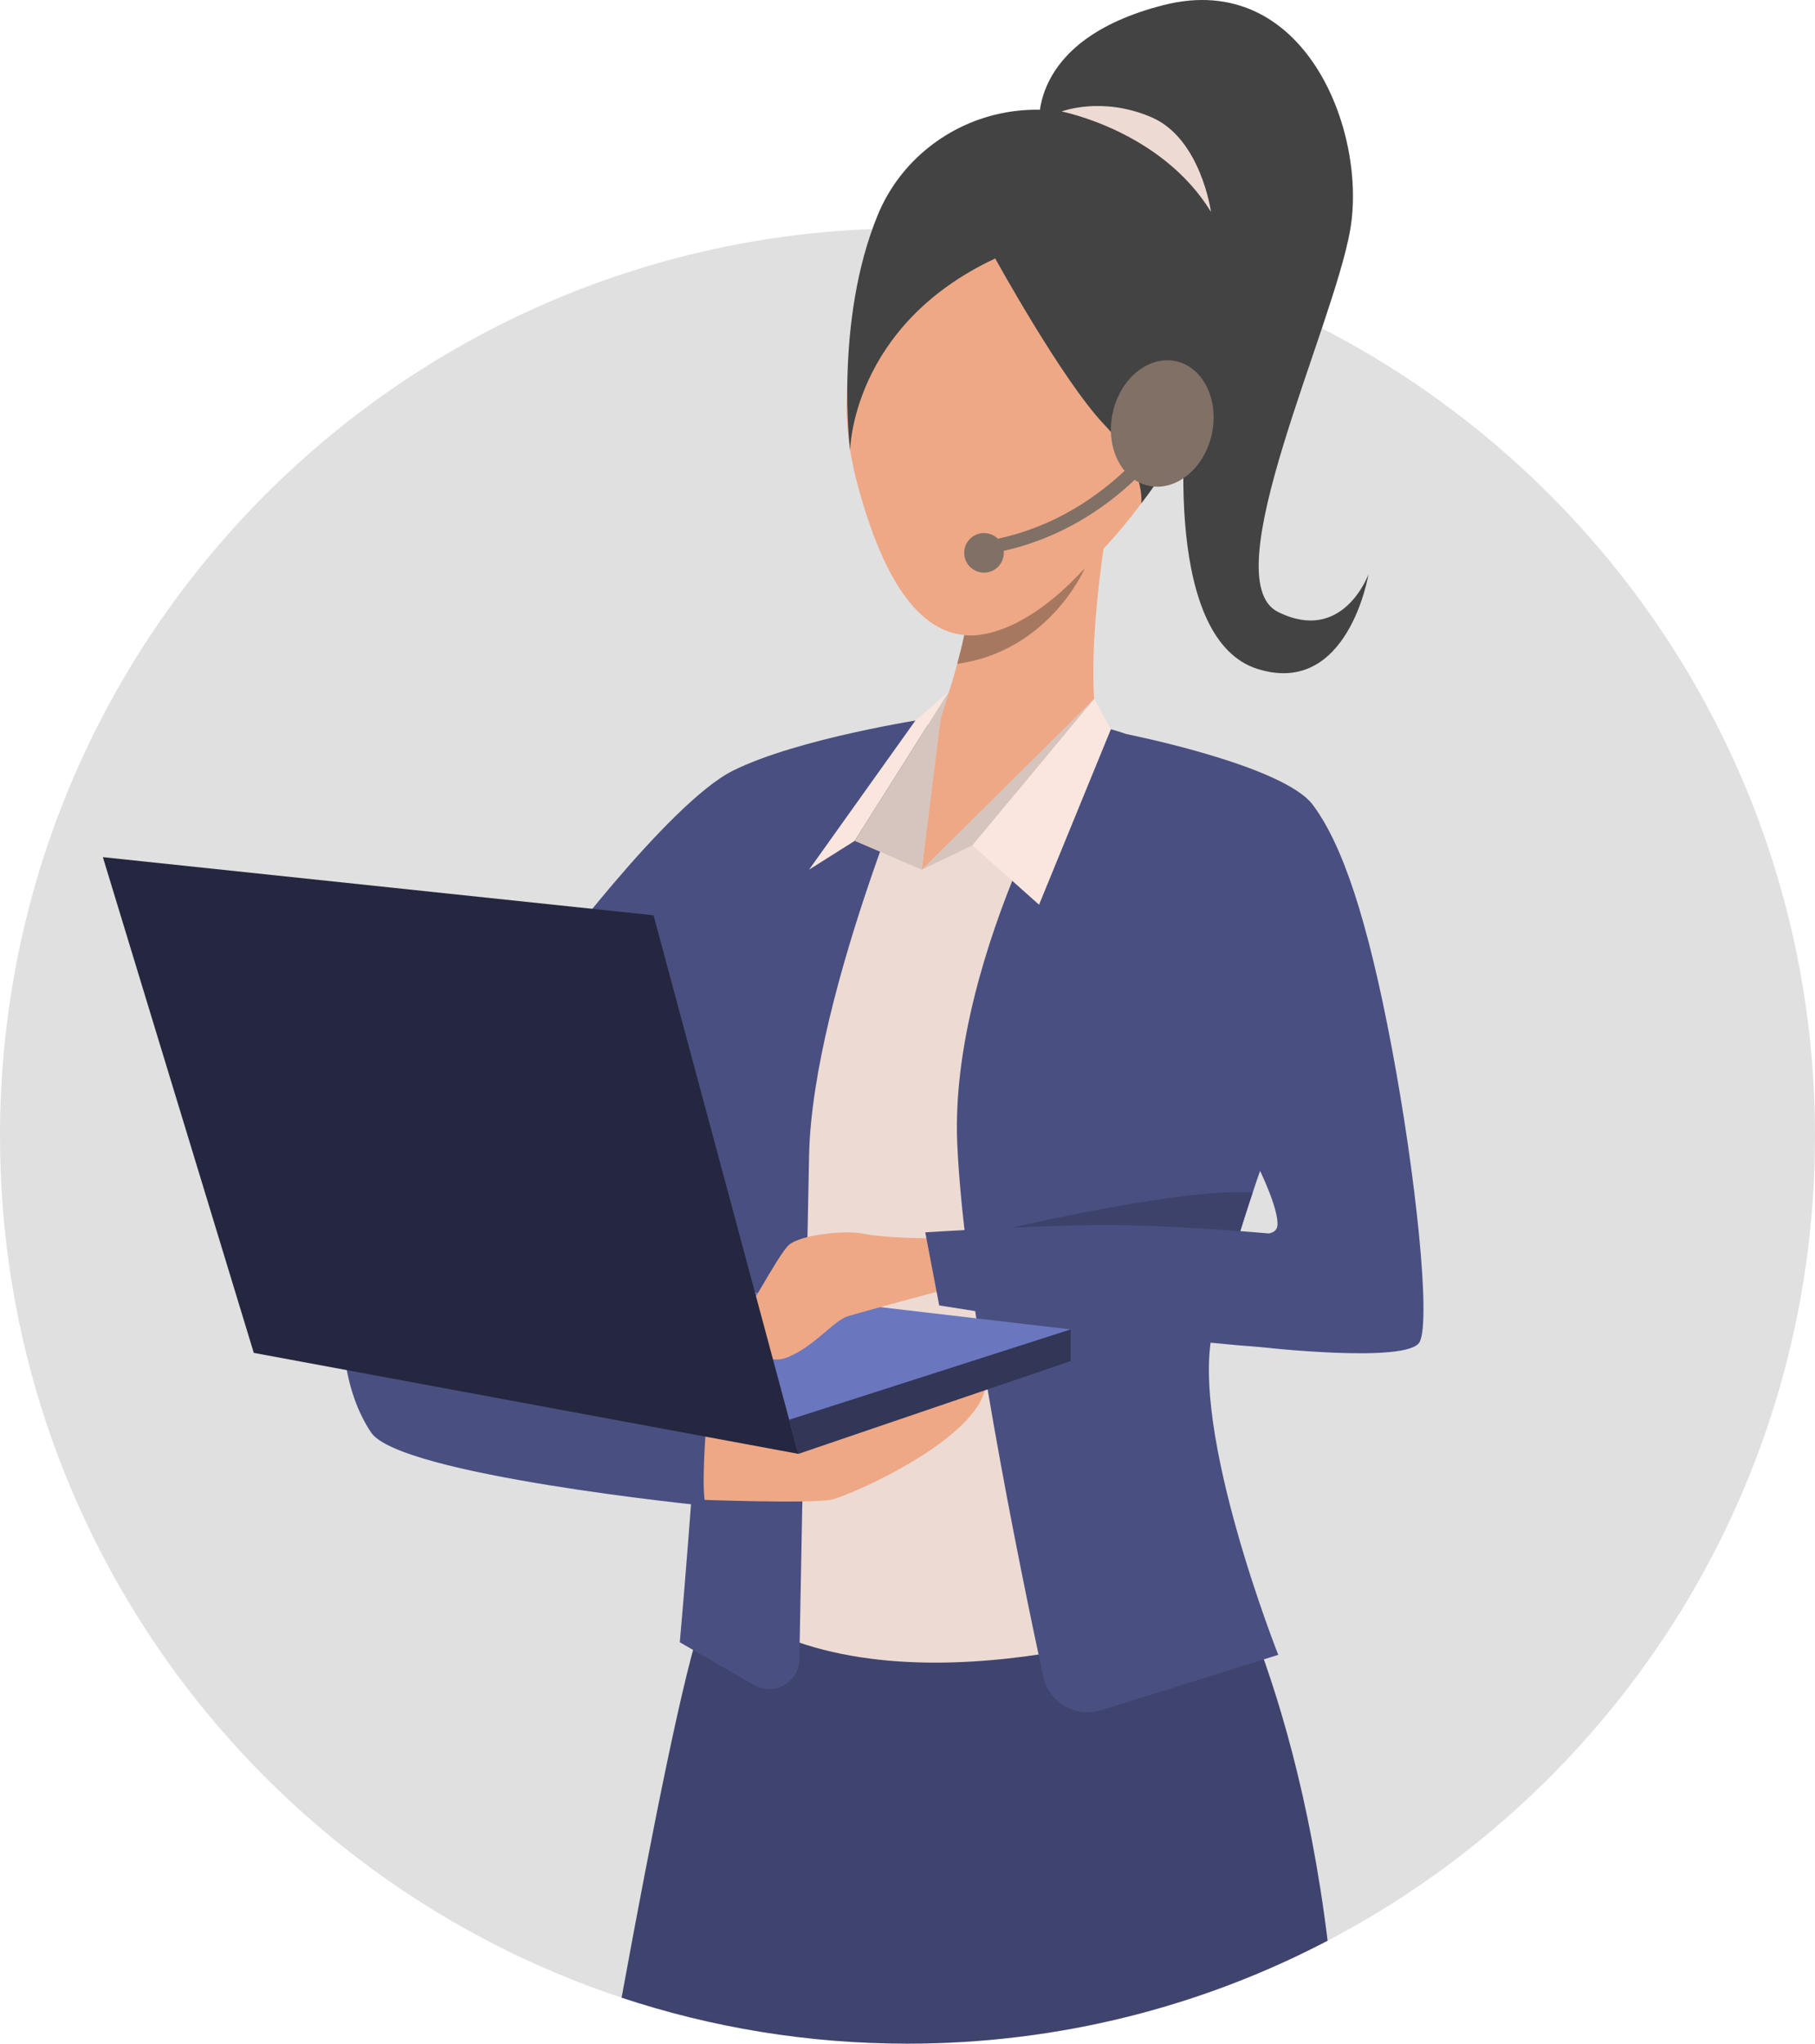
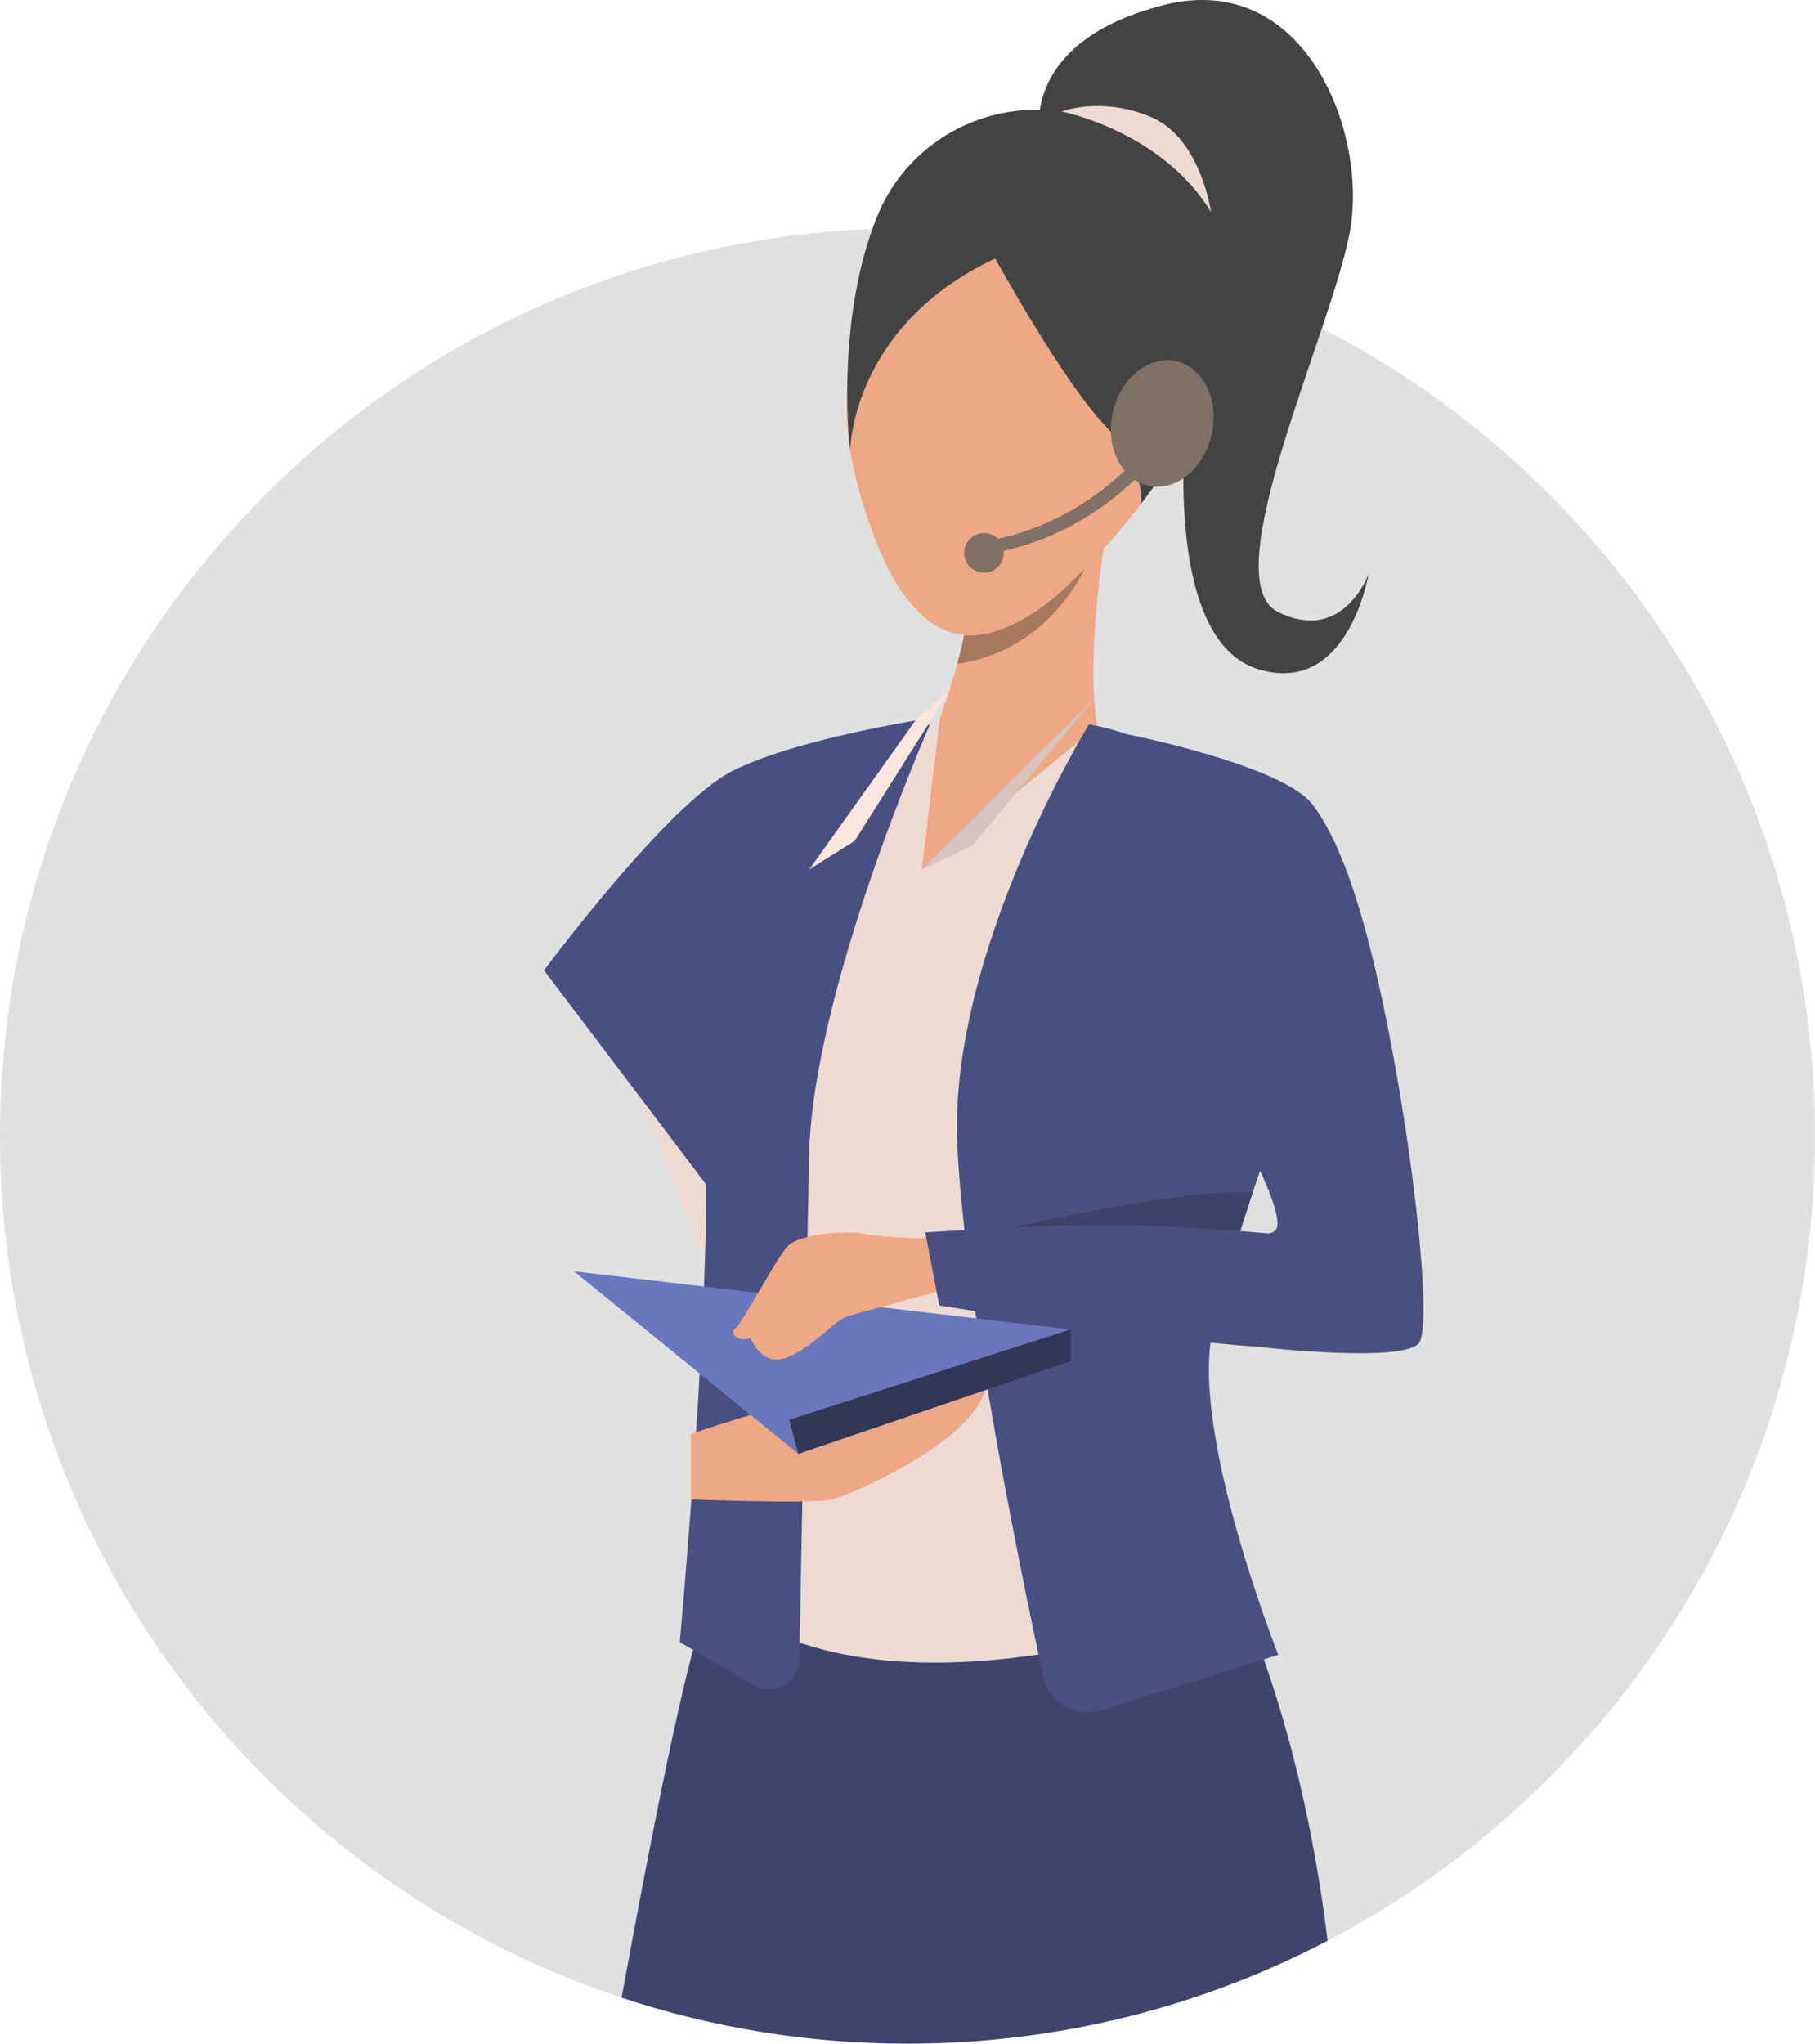
<svg xmlns="http://www.w3.org/2000/svg" id="_Layer_" data-name="&amp;lt;Layer&amp;gt;" viewBox="0 0 512.91 577.44">
  <defs>
    <style>
      .cls-1 {
        fill: #6a77bf;
      }

      .cls-1, .cls-2, .cls-3, .cls-4, .cls-5, .cls-6, .cls-7, .cls-8, .cls-9, .cls-10, .cls-11, .cls-12, .cls-13, .cls-14, .cls-15 {
        stroke-width: 0px;
      }

      .cls-2 {
        fill: #cfbeb8;
      }

      .cls-3 {
        fill: #e0e0e0;
      }

      .cls-4 {
        fill: #3f446e;
      }

      .cls-5 {
        fill: #494f80;
      }

      .cls-6 {
        fill: #eea886;
      }

      .cls-7 {
        fill: #252740;
      }

      .cls-8 {
        fill: #a77860;
      }

      .cls-9 {
        fill: #807066;
      }

      .cls-10 {
        fill: #eddad3;
      }

      .cls-11 {
        fill: #434343;
      }

      .cls-12 {
        fill: #3d426b;
      }

      .cls-13 {
        fill: #d6c5be;
      }

      .cls-14 {
        fill: #fae6de;
      }

      .cls-15 {
        fill: #323657;
      }
    </style>
  </defs>
  <path class="cls-3" d="m512.91,320.98c0,98.8-55.86,184.54-137.72,227.37-35.5,18.58-75.89,29.09-118.73,29.09-28.23,0-55.39-4.56-80.79-12.99C73.61,530.61,0,434.39,0,320.98,0,179.34,114.81,64.53,256.45,64.53s256.46,114.81,256.46,256.45Z" />
  <g>
    <g>
      <path class="cls-4" d="m375.18,548.35c-35.5,18.58-75.89,29.09-118.73,29.09-28.23,0-55.39-4.56-80.79-12.99,8.59-47.01,17.88-93.88,23.03-107.38,11.31-29.6,139.99-28.28,139.99-28.28,0,0,26.53,38.75,36.5,119.56Z" />
      <path class="cls-6" d="m268.27,44.2s-39.77,40.06-26.22,91.65c13.55,51.59,35.31,51.88,59.3,29.69,23.99-22.19,38.11-45.54,41.28-71.47,3.17-25.94-38.04-85.6-74.36-49.86Z" />
      <path class="cls-6" d="m260.49,216.26s5.9-13.49,10.03-28.69c.73-2.68,1.4-5.41,1.98-8.13,2.03-9.56,2.86-18.97.67-25.44-6.34-18.73,39.77-5.76,39.77-5.76,0,0-8.93,49.57,0,66.29,8.93,16.72-52.45,1.73-52.45,1.73Z" />
      <path class="cls-10" d="m377.36,239.87c-7.26-14.49-12.69-19.15-26.71-23.58-7.85-2.48-42.92-11.61-42.92-11.61l-42.13-1.55s-28.97,4.83-51.45,12.61c-22.48,7.78-51.93,50.37-51.93,50.37,0,0,40.64,95.4,48.42,122.78,7.78,27.38,2.59,69.74,2.59,69.74,48.71,26.52,126.81-2.59,126.81-2.59-5.92-21.39-6.17-46.37-3.06-64.09.37-2.09.78-4.08,1.24-5.95.42-1.71,1-4.15,1.67-6.88.03-.12.06-.24.08-.37,30.98,3.17,60.03,4.46,60.79-1.75,3.42-27.99-13.41-117.22-23.4-137.14Zm-21.46,108.77c-1.25-.19-3.9-.2-6.71-.46,3.44-9.6,7.27-18.1,7.27-18.1,2.2,6.12,10.54,20.22-.56,18.55Z" />
      <path class="cls-11" d="m281.24,73.02s19.02,34.58,30.84,46.98c11.82,12.39,10.43,22.23,10.43,22.23,0,0,46.06-56.82,13.2-91.11-32.86-34.3-75.22-20.46-87.61,9.51-12.39,29.97-7.86,66.59-7.86,66.59,0,0,.36-35.17,41-54.19Z" />
      <path class="cls-11" d="m293.79,36.81s-4.6-25.32,35.11-35.39c39.7-10.07,57.54,35.68,52.65,63.58-4.89,27.91-38.84,98.68-20.42,107.89,18.41,9.21,25.6-10.64,25.6-10.64,0,0-5.75,34.81-31.36,26.76-25.6-8.06-22.16-64.63-18.29-87.17,3.86-22.55-43.28-65.02-43.28-65.02Z" />
      <path class="cls-8" d="m306.58,160.52c-.15.36-10.19,23.47-36.06,27.05.73-2.68,1.4-5.41,1.98-8.13,0,0,14.18,2.86,34.08-18.92Z" />
      <path class="cls-2" d="m355.9,330.43s-1.89,4-7.09,19.74c-5.29-44.22-2.53-67.24-2.53-67.24.58,23.63,9.62,47.5,9.62,47.5Z" />
      <path class="cls-10" d="m299.98,31.5s28.18,5.41,42.24,28.37c0,0-2.85-20.79-16.88-26.77-14.02-5.99-25.36-1.59-25.36-1.59Z" />
-       <path class="cls-2" d="m339.88,379.13c-.67,2.73-1.25,5.17-1.67,6.88-.46,1.87-.87,3.86-1.24,5.95-17.45-9.49-29.98-16.91-29.98-16.91,4.7,1.05,32.89,4.09,32.89,4.09Z" />
      <path class="cls-6" d="m310.08,205.3l-49.59,40.42,5.11-42.59s28.92-6.24,44.48,2.16Z" />
      <polygon class="cls-13" points="274.82 238.86 260.49 245.72 309.2 197.44 274.82 238.86" />
      <path class="cls-5" d="m342.8,375.63c-6.83,28.29,18.43,91.95,18.43,91.95l-50.05,15.65c-7.2,2.25-14.78-2.16-16.37-9.54-6.71-31.15-22.41-107.82-24.29-150.45-2.39-54.39,37.21-118.55,37.21-118.55,70.38,12.08,51.09,118.55,51.09,118.55,0,0-2.55,6.71-5.97,17.19h0c-.86,2.64-1.77,5.51-2.72,8.58-2.41,7.87-5,17.01-7.32,26.63Z" />
      <path class="cls-5" d="m260.61,205.46l.87-2.33s-36.04,5.48-54.36,14.63c-18.32,9.15-53.39,56.42-53.39,56.42l45.87,60.56c.05,46.54-7.5,129.28-7.5,129.28l20.97,12.09c5.64,3.25,12.69-.74,12.82-7.24.59-31.46,2-106.18,2.75-142.37.95-46.54,34.16-121.82,34.16-121.82-.74.25-1.46.52-2.19.78Z" />
      <path class="cls-6" d="m195.26,423.67s34.59,1.35,39.96,0c5.38-1.34,41.27-16.91,43.42-32.28,2.16-15.37-83.39,13.78-83.39,13.78v18.5Z" />
      <polygon class="cls-1" points="302.57 375.63 162.21 359.21 225.62 410.79 302.57 375.63" />
      <polygon class="cls-15" points="225.62 410.79 302.57 384.57 302.57 375.63 223.03 401.15 225.62 410.79" />
      <path class="cls-6" d="m261.79,349.86s-11.61,0-18.11-1.32c-5.03-1.02-17.54.39-20.72,3.21-3.19,2.82-13.32,22.5-15.23,23.7-1.92,1.2.98,3.98,4.35,2.58,0,0,3.09,8.61,10.71,5.38,7.62-3.22,12.8-10.26,16.8-11.5,3.99-1.24,27.25-7.49,27.25-7.49,0,0,.96-16.66-5.04-14.56Z" />
      <polygon class="cls-14" points="268.25 195.28 241.53 237.59 228.64 245.72 258.69 203.59 268.25 195.28" />
-       <polygon class="cls-13" points="241.53 237.59 260.49 245.72 265.83 203.27 268.25 195.28 241.53 237.59" />
-       <path class="cls-5" d="m199.49,403.88s-1.44,17.87,0,21.61c0,0-86.56-8.65-94.63-20.75-8.07-12.1-7.78-26.8-7.78-26.8l102.41,25.94Z" />
-       <polygon class="cls-7" points="225.62 410.79 184.69 258.62 29.07 242.19 71.72 382.26 225.62 410.79" />
-       <polygon class="cls-14" points="309.2 197.44 274.82 238.86 293.63 255.63 313.93 206.05 309.2 197.44" />
      <path class="cls-12" d="m354,336.93s-1.15,3.5-1.15,3.51c-.86,2.63-1.77,5.51-2.72,8.57-6.64,2.09-64.13-2.13-64.13-2.13,0,0,48.12-11.3,68-9.95Z" />
      <path class="cls-5" d="m350.68,347.88c-9.26-.7-24.43-1.69-36.85-1.74-19.32-.08-52.35,2.07-52.35,2.07l3.94,20.64s58.52,9.51,90.48,11.74h0s42.18,4.84,45.31-1.45c3.13-6.29-1.04-46.7-7.9-83.1-6.86-36.4-13.92-57.37-22.3-68.61-8.39-11.25-52.69-20.01-52.69-20.01l37.58,123.01s5.39,10.97,5.11,15.7c-.08,1.44-1.08,2.12-2.43,2.38-.94-.08-3.02-.26-5.89-.48l-2.01-.16Z" />
    </g>
    <path class="cls-9" d="m314.47,116.54c-2.16,9.71,2.34,18.98,10.06,20.7,7.72,1.72,15.74-4.76,17.9-14.47,2.16-9.71-2.34-18.98-10.06-20.7-7.72-1.72-15.74,4.76-17.9,14.47Z" />
    <path class="cls-9" d="m279.73,156.43l-.62-3.67c33.15-5.6,50.15-33.01,50.32-33.29l3.18,1.93c-.72,1.19-18.08,29.14-52.88,35.02Z" />
    <path class="cls-9" d="m272.48,156.21c0,3.09,2.5,5.59,5.59,5.59s5.59-2.5,5.59-5.59-2.5-5.59-5.59-5.59-5.59,2.5-5.59,5.59Z" />
  </g>
</svg>